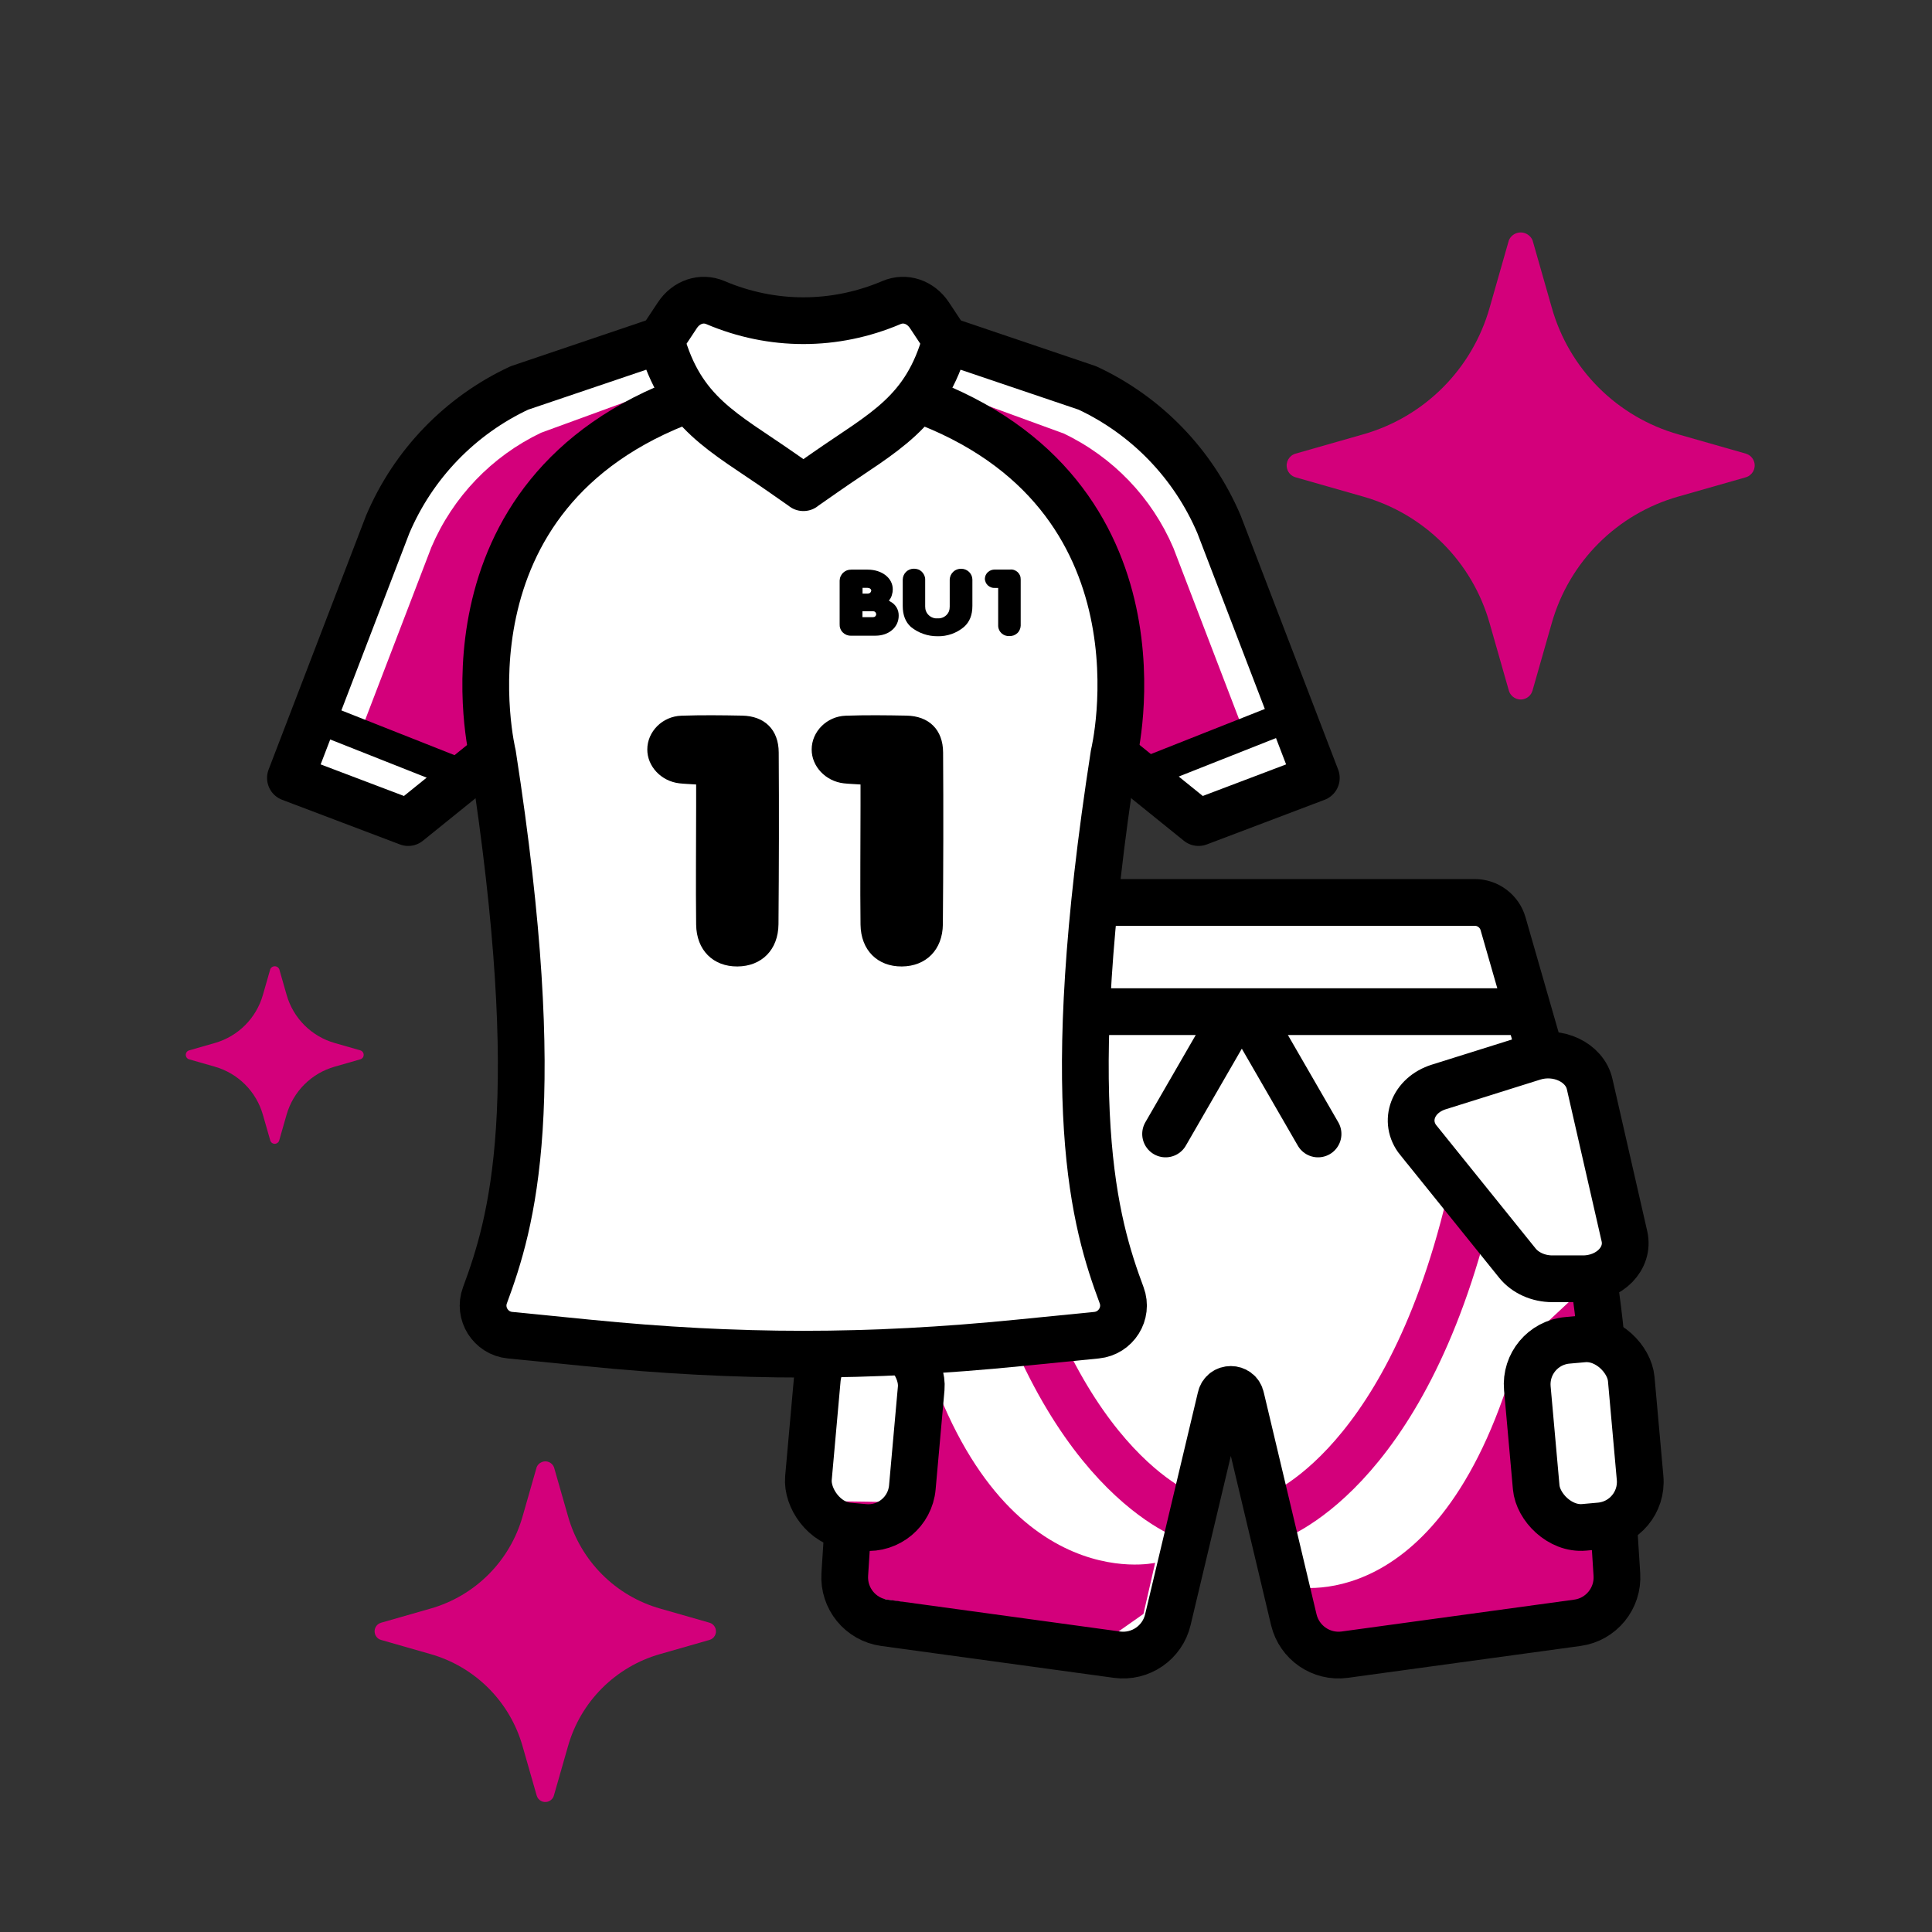
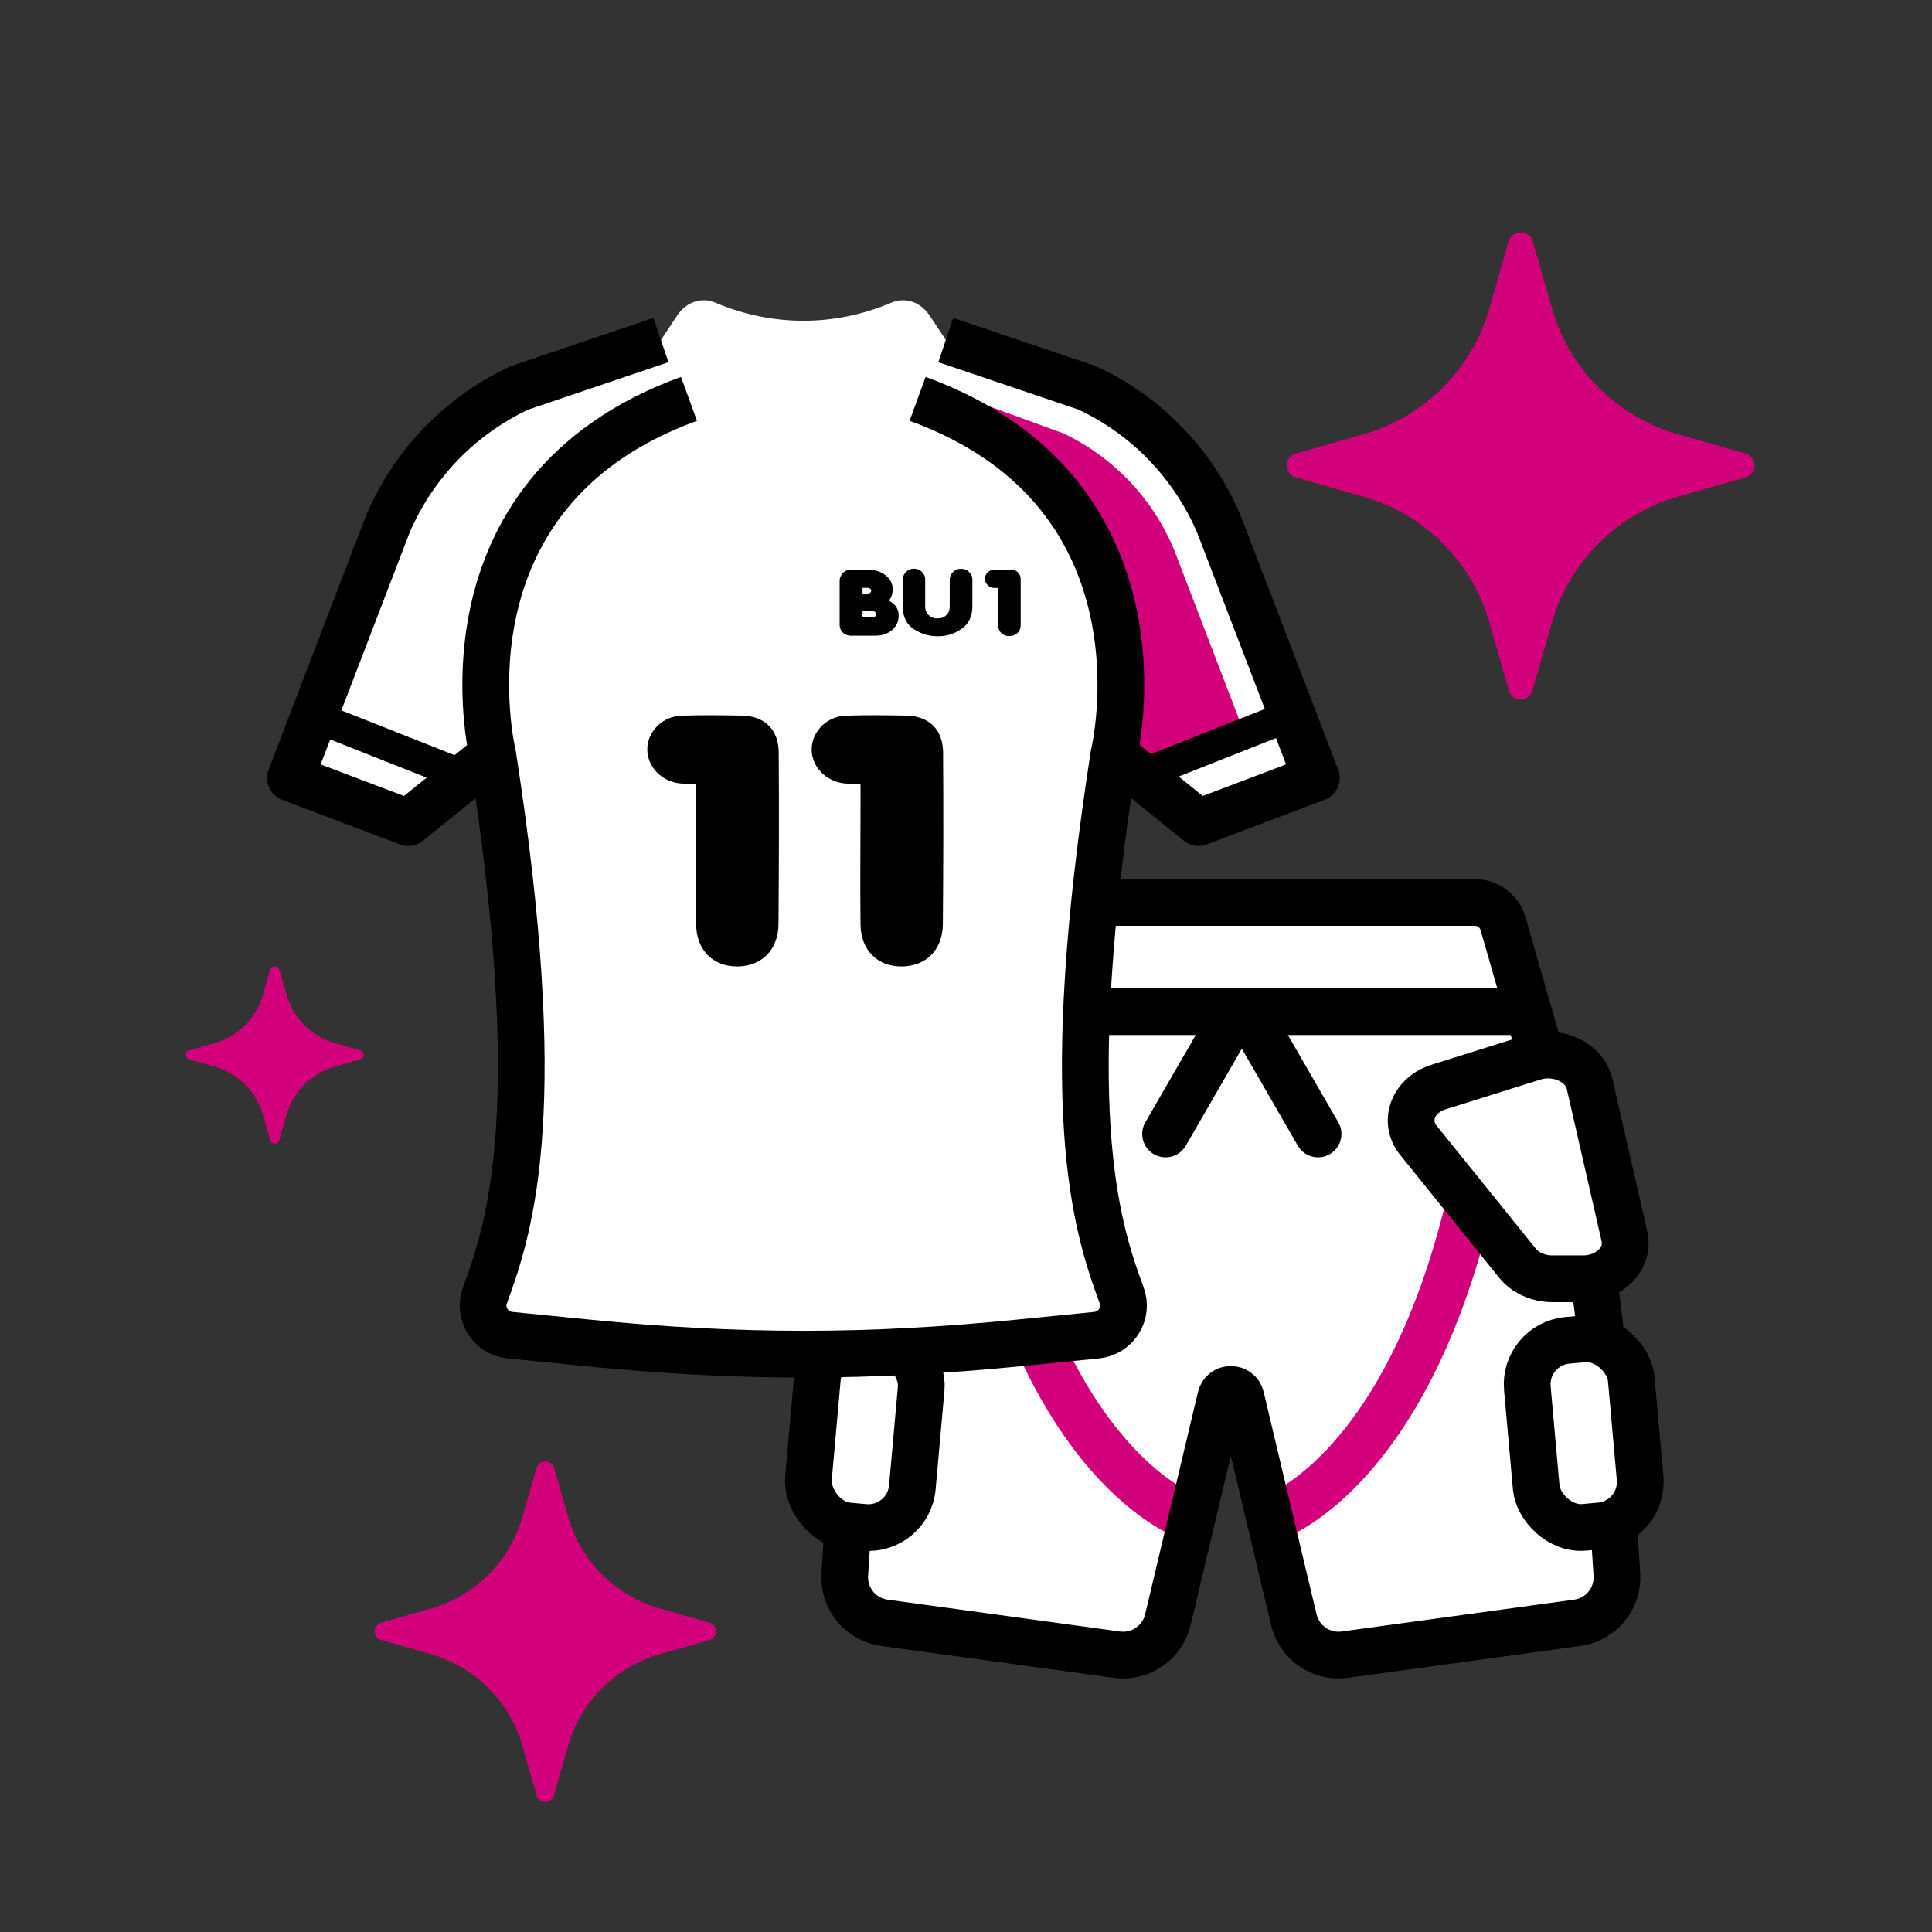
<svg xmlns="http://www.w3.org/2000/svg" viewBox="0 0 248 248" id="b">
  <rect x="0" y="0" width="248" height="248" fill="#333333" stroke="none" />
  <defs>
    <style>.h{fill:#d3007b;}.i{fill:#fff;}.j{stroke-linejoin:round;}.j,.k,.l,.m{stroke:#000;}.j,.k,.l,.m,.n{fill:none;}.j,.k,.m,.n{stroke-width:6px;}.k,.l,.m,.n{stroke-miterlimit:10;}.l{stroke-width:4px;}.l,.m{stroke-linecap:round;}.n{stroke:#d3007b;}</style>
  </defs>
  <path d="M207.41,195.7l.12,6.07.02.34c.01.24.01.47,0,.7v.7s-.12.17-.12.17c-.17.84-.52,1.61-1.01,2.29-.49.67-1.12,1.24-1.86,1.65-.63.36-1.34.6-2.1.71l-15.55,2.13-14.3,1.96c-.57.08-1.13.08-1.67,0l-.53.06-.41-.29c-1.13-.36-2.12-1.06-2.85-2-.5-.65-.88-1.4-1.08-2.24l-4.15-11.98-3.93-16.99-5.23,16.97-2.85,12c-.5,2.1-2.07,3.67-4.01,4.27l-.38.26-.5-.06c-.53.08-1.08.08-1.64,0l-13.86-1.89-.49-.06-.31-.05-15.18-2.07c-.75-.1-1.45-.35-2.07-.7h-.08s-.04-.08-.04-.08c-1.38-.82-2.39-2.18-2.75-3.77l-.2-.28.15-7.66-1.64-.15c-2-.17-3.47-1.94-3.3-3.94l1.5-16.77c.18-2,1.94-3.47,3.94-3.29l1.44.13c.13-1.31.28-2.61.44-3.92l.06-.9.4-2.86h-.27c-3.41,0-5.98-2.62-5.33-5.45l4.47-19.57c.64-2.78,4.08-4.41,7.23-3.42l.6.19,1.73-6.04h-.15l1.96-6.3,1.43-4.98c.47-1.62,1.95-2.74,3.63-2.74h62.63c1.69,0,3.17,1.12,3.64,2.74l1.43,4.98,1.96,6.3h-.15l1.62,5.65c2.86-.42,5.69,1.15,6.26,3.64l4.47,19.57c.55,2.43-1.28,4.72-3.99,5.31l.42,3v.12c.2,1.52.38,3.03.53,4.55,1.9-.04,3.53,1.38,3.7,3.3l1.5,16.77c.18,2-1.3,3.76-3.3,3.94Z" class="i" />
-   <path d="M194.89,173.19c-9.65,35.27-29.23,30.43-29.23,30.43l1.5,6.56,3.26,2.29,16.5-2.01,17.65-2.84,2.99-4.11-.15-7.8-9.36.13-1.71-22.64,8.93-1.49-.3-4.68-.4-2.87-9.68,9.03Z" class="h" />
-   <path d="M117.6,170.18c9.65,35.27,30.68,30.43,30.68,30.43l-1.5,6.56-3.26,2.29-16.5-2.01-17.65-2.84-2.99-4.11.15-7.8,9.36.13,1.71-22.64-8.93-1.49.3-4.68.4-2.87,8.23,9.03Z" class="h" />
  <polyline points="194.34 126.86 192.37 120.56 119.62 120.56 117.65 126.86" class="i" />
  <path d="M163.01,194.99s17.16-5.23,25.61-40.5" class="n" />
  <path d="M152.92,194.88s-17.16-5.23-25.61-40.5" class="n" />
  <path d="M118.07,135.9l4.98-17.33c.47-1.62,1.95-2.73,3.63-2.73h62.63c1.68,0,3.17,1.12,3.63,2.74l5.11,17.77" class="k" />
  <path d="M110.48,171.83c.26-2.57.57-5.13.95-7.68" class="k" />
  <path d="M207.16,196l.39,6.1c.2,3.08-2.02,5.8-5.08,6.21l-29.85,4.09c-3.01.41-5.83-1.53-6.54-4.48l-6.78-28.51c-.3-1.41-2.31-1.41-2.61,0l-6.78,28.51c-.7,2.95-3.53,4.89-6.54,4.48l-29.85-4.09c-3.06-.42-5.28-3.13-5.08-6.22l.4-6.23" class="k" />
  <path d="M204.57,164.15c.38,2.59.71,5.19.96,7.8" class="k" />
  <line y2="129.86" x2="119.66" y1="129.86" x1="196.34" class="k" />
  <path d="M149.62,145.56l8.24-14.27c.69-1.19,2.4-1.19,3.09,0l8.24,14.27" class="m" />
  <path d="M182.09,146.39l12.69,15.75c1.01,1.25,2.69,2.01,4.49,2.01h3.92c3.41,0,5.98-2.62,5.33-5.45l-4.47-19.56c-.64-2.78-4.08-4.41-7.23-3.42l-12.14,3.81c-3.3,1.04-4.58,4.41-2.6,6.86Z" class="m" />
  <rect transform="translate(-15.57 18.83) rotate(-5.11)" ry="5.67" rx="5.67" height="24.1" width="13.39" y="171.92" x="196.59" class="m" />
  <path d="M132.2,146.39l-12.69,15.75c-1.01,1.25-2.69,2.01-4.49,2.01h-3.92c-3.41,0-5.98-2.62-5.33-5.45l4.47-19.56c.64-2.78,4.08-4.41,7.23-3.42l12.14,3.81c3.3,1.04,4.58,4.41,2.6,6.86Z" class="m" />
  <rect transform="translate(205.2 377.1) rotate(-174.89)" ry="5.67" rx="5.67" height="24.1" width="13.39" y="171.92" x="104.32" class="m" />
  <path d="M168.96,99.85l-15.11,5.74-8.42-6.8-.24.1-.05-.33-2.14-1.72c-6.98,44.99-2.46,60.14,1,69.44.87,2.35-.73,4.88-3.22,5.13l-9.97.99c-19.37,1.93-36,1.93-55.37,0l-9.97-.99c-2.49-.25-4.09-2.78-3.21-5.13,3.46-9.3,7.98-24.45.99-69.44l-2.3,1.85-.03.2-.15-.06-8.38,6.76-15.11-5.74,12.49-32.55c3.28-7.73,9.29-13.96,16.9-17.51l18.17-6.14,2.1-3.17c1.14-1.72,3.12-2.38,4.88-1.63,7.3,3.1,15.31,3.1,22.61,0,1.76-.75,3.74-.09,4.88,1.63l2.11,3.17,18.17,6.14c7.6,3.55,13.62,9.79,16.9,17.51l12.49,32.55Z" class="i" />
  <path d="M140.36,68.24l4.82,30.65,14.54-4.83-9.1-23.73c-2.76-6.45-7.74-11.65-14.07-14.68l-16.57-6.05-1.08,2.02s10.41,3.14,21.46,16.62Z" class="h" />
-   <path d="M65.74,68.24l-4.82,30.65-14.64-4.93,9.1-23.73c2.76-6.45,7.74-11.65,14.07-14.68l16.57-6.05,1.18,2.12s-10.41,3.14-21.46,16.62Z" class="h" />
  <path d="M88.44,51.2c-33.4,12.15-25.2,45.63-25.2,45.63,6.99,44.99,2.46,60.14-.99,69.44-.87,2.34.73,4.88,3.22,5.12l9.96.99c19.37,1.93,36,1.93,55.37,0l9.96-.99c2.49-.25,4.09-2.78,3.22-5.12-3.46-9.3-7.98-24.46-.99-69.44,0,0,8.2-33.48-25.2-45.63" class="j" />
  <g id="c">
    <path d="M110.46,100.7c-.9-.06-1.54-.08-2.16-.15-2.33-.27-4.12-2.18-4.11-4.35,0-2.27,1.92-4.25,4.38-4.33,2.59-.09,5.19-.06,7.79-.01,2.88.05,4.69,1.8,4.7,4.73.05,7.35.03,14.7-.03,22.05-.03,3.29-2.17,5.4-5.27,5.42-3.11.02-5.26-2.08-5.3-5.38-.06-5.09,0-10.18,0-15.27,0-.87,0-1.74,0-2.7Z" />
  </g>
  <g id="d">
    <path d="M89.36,100.7c-.9-.06-1.54-.08-2.16-.15-2.33-.27-4.12-2.18-4.11-4.35,0-2.27,1.92-4.25,4.38-4.33,2.59-.09,5.19-.06,7.79-.01,2.88.05,4.69,1.8,4.7,4.73.05,7.35.03,14.7-.03,22.05-.03,3.29-2.17,5.4-5.27,5.42-3.11.02-5.26-2.08-5.3-5.38-.06-5.09,0-10.18,0-15.27,0-.87,0-1.74,0-2.7Z" />
  </g>
-   <path d="M103.12,62.6l2.91-2.03c7.32-5.11,12.79-7.53,15.38-16.93h0s-2.1-3.17-2.1-3.17c-1.14-1.72-3.12-2.38-4.88-1.63h0c-7.29,3.1-15.31,3.1-22.6,0h0c-1.76-.75-3.74-.09-4.88,1.63l-2.1,3.17h0c2.59,9.4,8.06,11.82,15.38,16.93l2.91,2.03Z" class="j" />
  <path d="M143,96.83l10.85,8.76,15.12-5.73-12.49-32.55c-3.28-7.72-9.29-13.96-16.9-17.51l-18.17-6.15" class="j" />
  <path d="M63.25,96.83l-10.85,8.76-15.12-5.73,12.49-32.55c3.28-7.72,9.29-13.96,16.9-17.51l18.17-6.15" class="j" />
  <path d="M114.11,77.08c.19-.22.33-.48.39-.76.07-.22.1-.44.1-.67,0-1.44-1.37-2.53-3.23-2.53h-2.1c-.19,0-.38.03-.55.09-.18.07-.34.17-.48.3-.14.13-.25.29-.33.46-.08.17-.12.36-.13.55v5.57c-.01.2.01.39.08.58.07.19.17.36.31.5.14.14.3.25.49.33.18.07.38.11.58.1h3.14c1.72,0,2.98-1.08,2.98-2.56.01-.37-.08-.74-.27-1.06-.19-.32-.46-.58-.79-.75l-.2-.14ZM110.72,75.46h.63c.28,0,.49.16.49.36-.02.11-.07.21-.16.28-.09.07-.2.1-.31.1h-.65v-.74ZM110.71,78.46h1.37c.05,0,.1.01.15.03.05.02.09.05.13.09.04.04.06.08.08.13.02.05.03.1.03.15,0,.1-.05.19-.12.26s-.17.1-.27.1h-1.37v-.78Z" />
  <path d="M124.82,77.78v-3.38c0-.37-.16-.73-.43-.99-.27-.26-.63-.4-1-.4-.38-.01-.75.12-1.02.38-.28.26-.44.61-.46.99v3.49c0,.2-.03.41-.1.6-.08.19-.19.36-.34.5-.15.14-.32.25-.52.32-.19.07-.4.1-.6.08-.21.02-.41,0-.61-.08-.2-.07-.37-.18-.52-.32s-.27-.31-.35-.51c-.08-.19-.11-.4-.11-.6v-3.49c0-.19-.05-.37-.12-.54-.08-.17-.19-.32-.32-.45-.14-.13-.29-.23-.47-.29-.17-.06-.36-.09-.54-.09-.37,0-.73.14-1,.4-.27.26-.42.62-.43.99v3.38c0,1.17.34,2.06,1.04,2.7.97.79,2.18,1.21,3.43,1.2,1.24.03,2.45-.4,3.4-1.2.73-.66,1.07-1.53,1.07-2.7Z" />
  <path d="M128.13,75.47v4.85c0,.18.04.36.12.53.07.17.18.32.31.44.13.12.29.22.46.28.17.06.35.09.54.08.18,0,.37-.02.54-.08.17-.06.33-.16.47-.28.14-.12.24-.27.32-.44.08-.17.12-.34.13-.53v-5.93c0-.18-.02-.35-.09-.52-.07-.16-.17-.31-.3-.43-.13-.12-.28-.21-.45-.27-.17-.06-.35-.08-.52-.06h-1.97c-.32,0-.64.11-.88.33-.24.22-.38.52-.39.85,0,.16.05.32.11.47.07.15.16.28.28.39.12.11.26.19.41.25.15.06.31.08.47.07h.43Z" />
  <line y2="92.29" x2="164.55" y1="99.35" x1="146.71" class="l" />
  <line y2="92.29" x2="41.17" y1="99.35" x1="59.01" class="l" />
  <path d="M91.08,208.3l-6.29-1.8c-5.76-1.62-10.26-6.12-11.88-11.88l-1.8-6.29c-.25-.61-.95-.91-1.57-.65-.3.12-.53.36-.65.65l-1.8,6.29c-1.62,5.76-6.12,10.26-11.88,11.88l-6.29,1.8c-.61.17-.97.81-.79,1.42.11.38.41.69.79.79l6.29,1.8c5.76,1.62,10.26,6.12,11.88,11.88l1.8,6.29c.17.61.81.97,1.42.79.38-.11.69-.41.79-.79l1.8-6.29c1.62-5.76,6.12-10.26,11.88-11.88l6.29-1.8c.61-.17.97-.81.79-1.42-.11-.38-.41-.69-.79-.79h0Z" class="h" id="e" />
-   <path d="M46.26,134.83l-3.28-.94c-3-.85-5.34-3.19-6.19-6.19l-.94-3.28c-.13-.32-.5-.47-.82-.34-.15.06-.28.19-.34.34l-.94,3.28c-.85,3-3.19,5.34-6.19,6.19l-3.28.94c-.32.09-.5.42-.41.74.06.2.21.36.41.41l3.28.94c3,.85,5.34,3.19,6.19,6.19l.94,3.28c.09.32.42.5.74.41.2-.06.36-.21.41-.41l.94-3.28c.85-3,3.19-5.34,6.19-6.19l3.28-.94c.32-.09.5-.42.41-.74-.06-.2-.21-.36-.41-.41h0Z" class="h" id="f" />
+   <path d="M46.26,134.83l-3.28-.94c-3-.85-5.34-3.19-6.19-6.19l-.94-3.28c-.13-.32-.5-.47-.82-.34-.15.06-.28.19-.34.34l-.94,3.28c-.85,3-3.19,5.34-6.19,6.19l-3.28.94c-.32.09-.5.42-.41.74.06.2.21.36.41.41l3.28.94c3,.85,5.34,3.19,6.19,6.19l.94,3.28c.09.32.42.5.74.41.2-.06.36-.21.41-.41l.94-3.28c.85-3,3.19-5.34,6.19-6.19l3.28-.94c.32-.09.5-.42.41-.74-.06-.2-.21-.36-.41-.41Z" class="h" id="f" />
  <path d="M224.1,58.23l-8.62-2.46c-7.9-2.23-14.07-8.4-16.29-16.29l-2.46-8.62c-.35-.84-1.31-1.24-2.15-.9-.41.17-.73.49-.9.9l-2.46,8.62c-2.23,7.9-8.4,14.07-16.29,16.29l-8.62,2.46c-.84.24-1.33,1.11-1.09,1.95.15.53.56.94,1.09,1.09l8.62,2.46c7.9,2.23,14.07,8.4,16.29,16.29l2.46,8.62c.24.84,1.11,1.33,1.95,1.09.53-.15.94-.56,1.09-1.09l2.46-8.62c2.23-7.9,8.4-14.07,16.29-16.29l8.62-2.46c.84-.24,1.33-1.11,1.09-1.95-.15-.53-.56-.94-1.09-1.09h0Z" class="h" id="g" />
</svg>